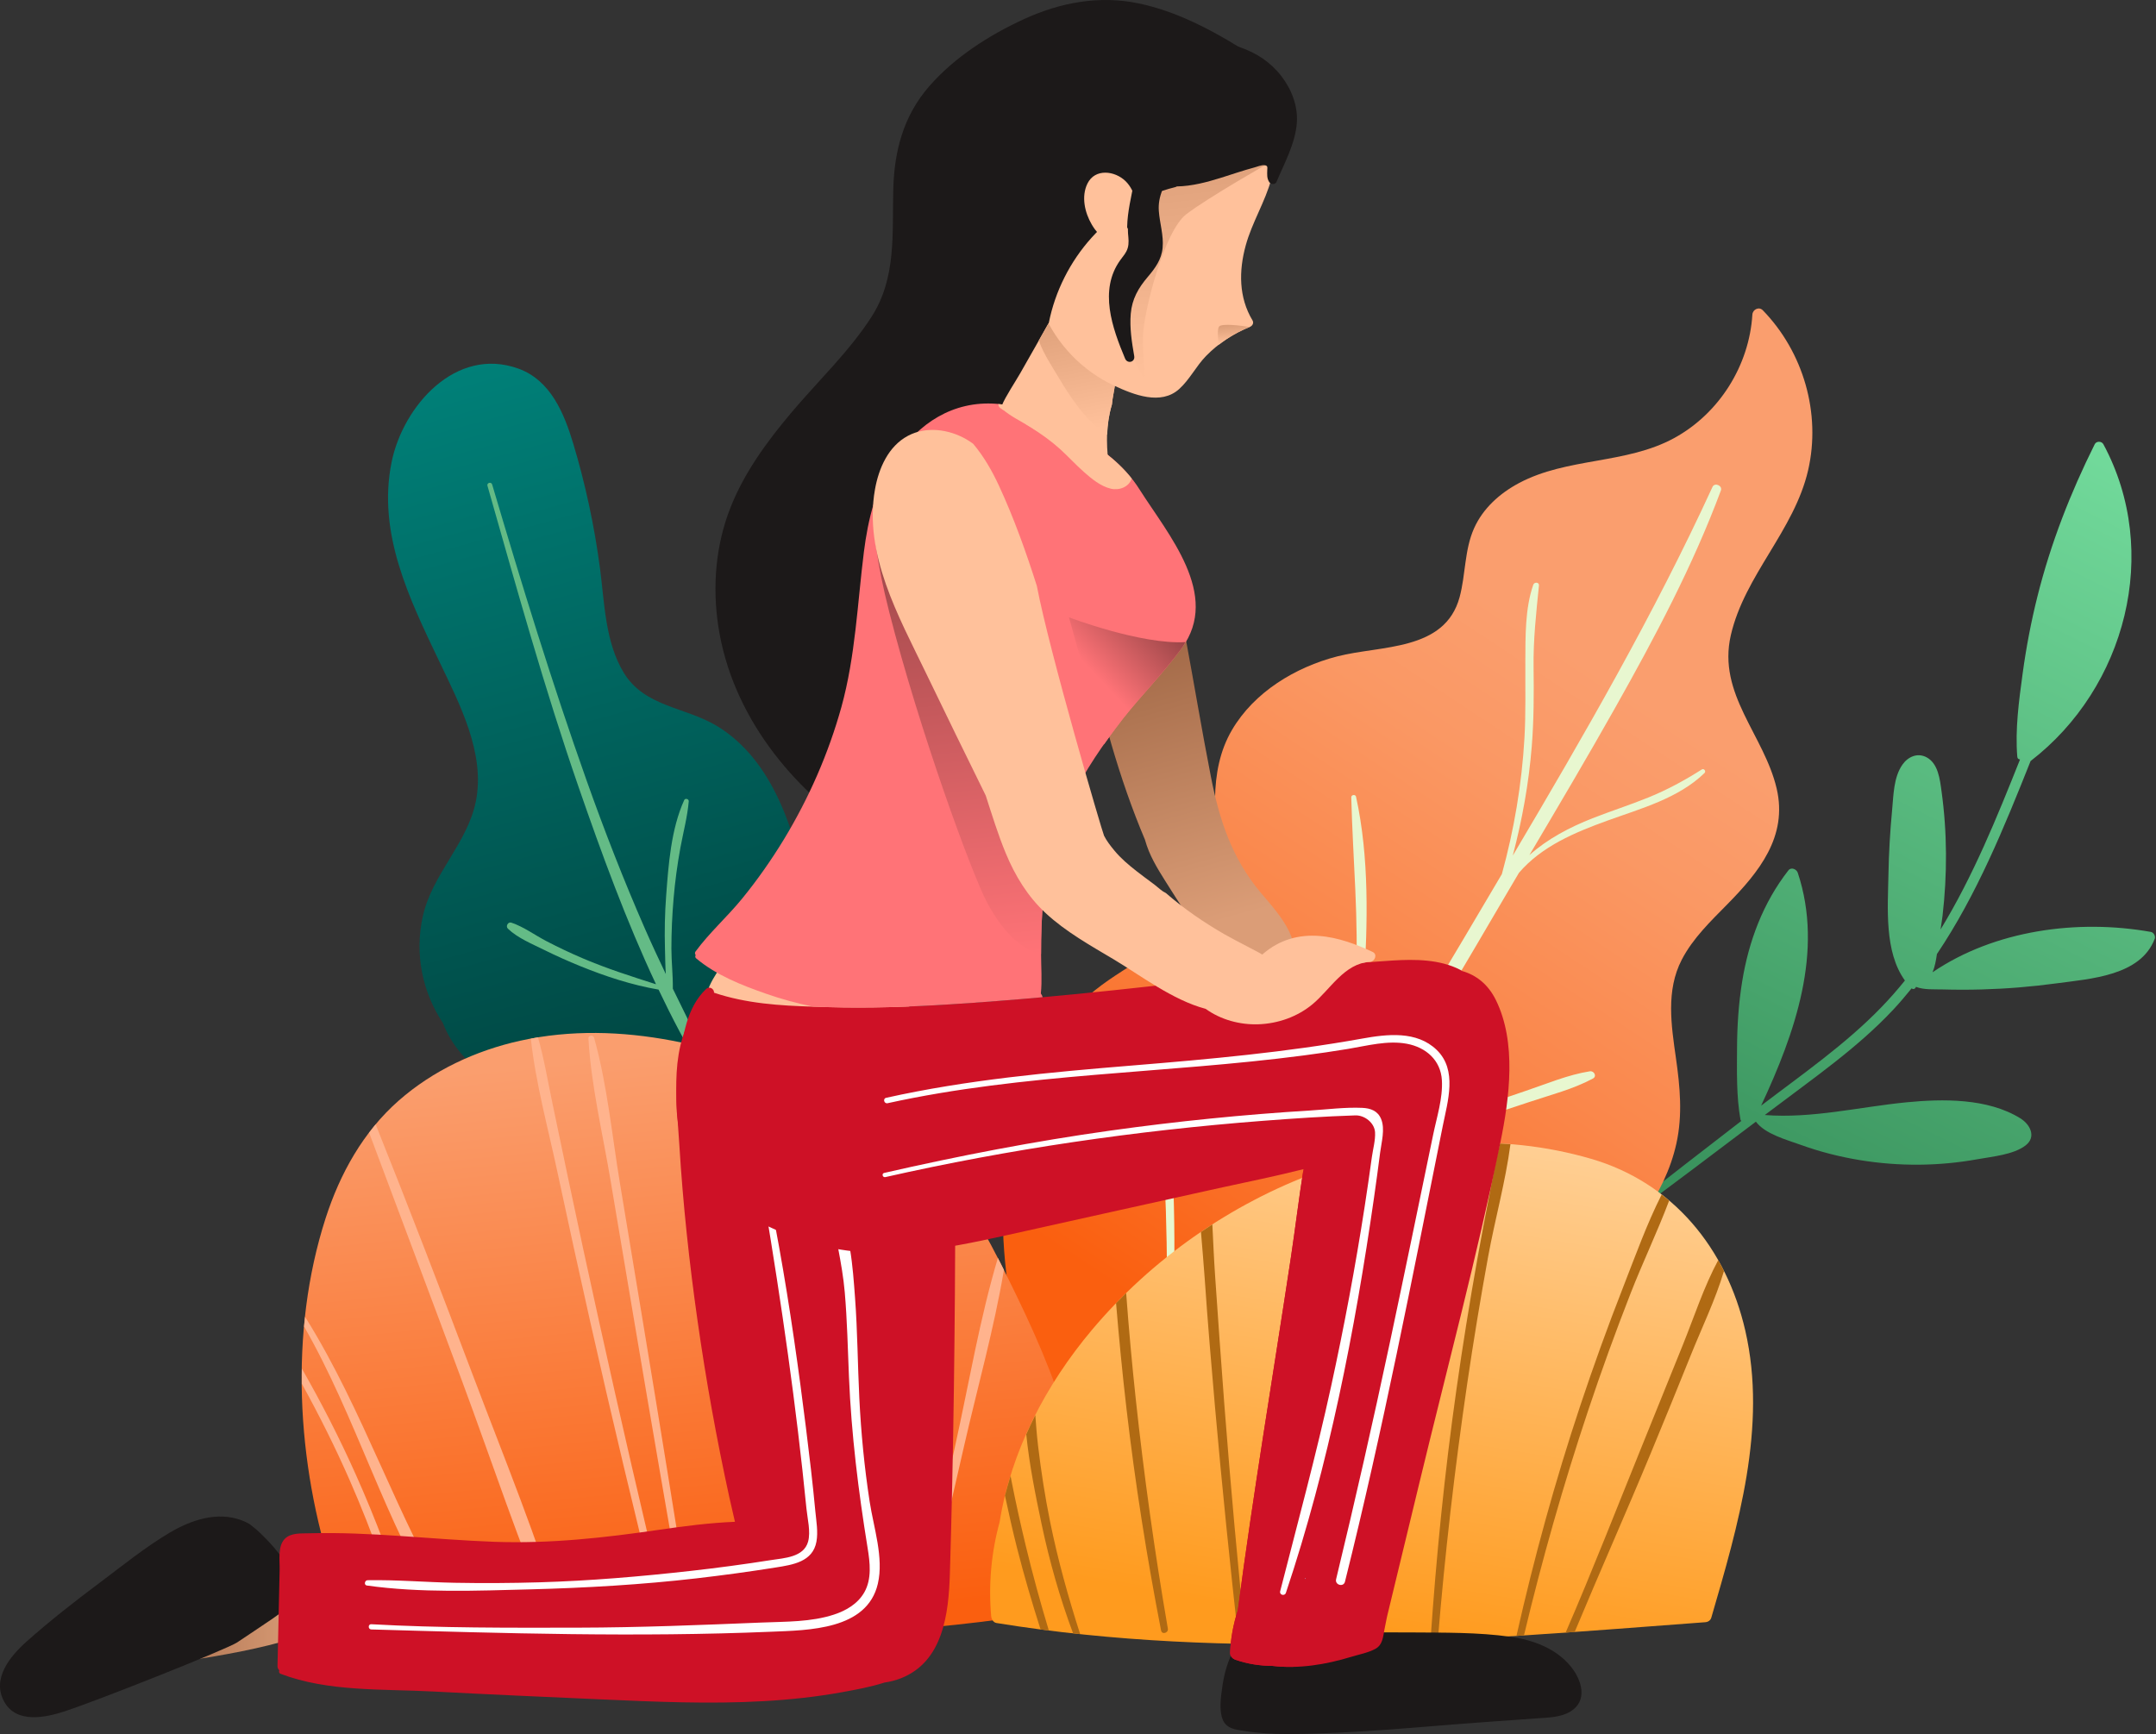
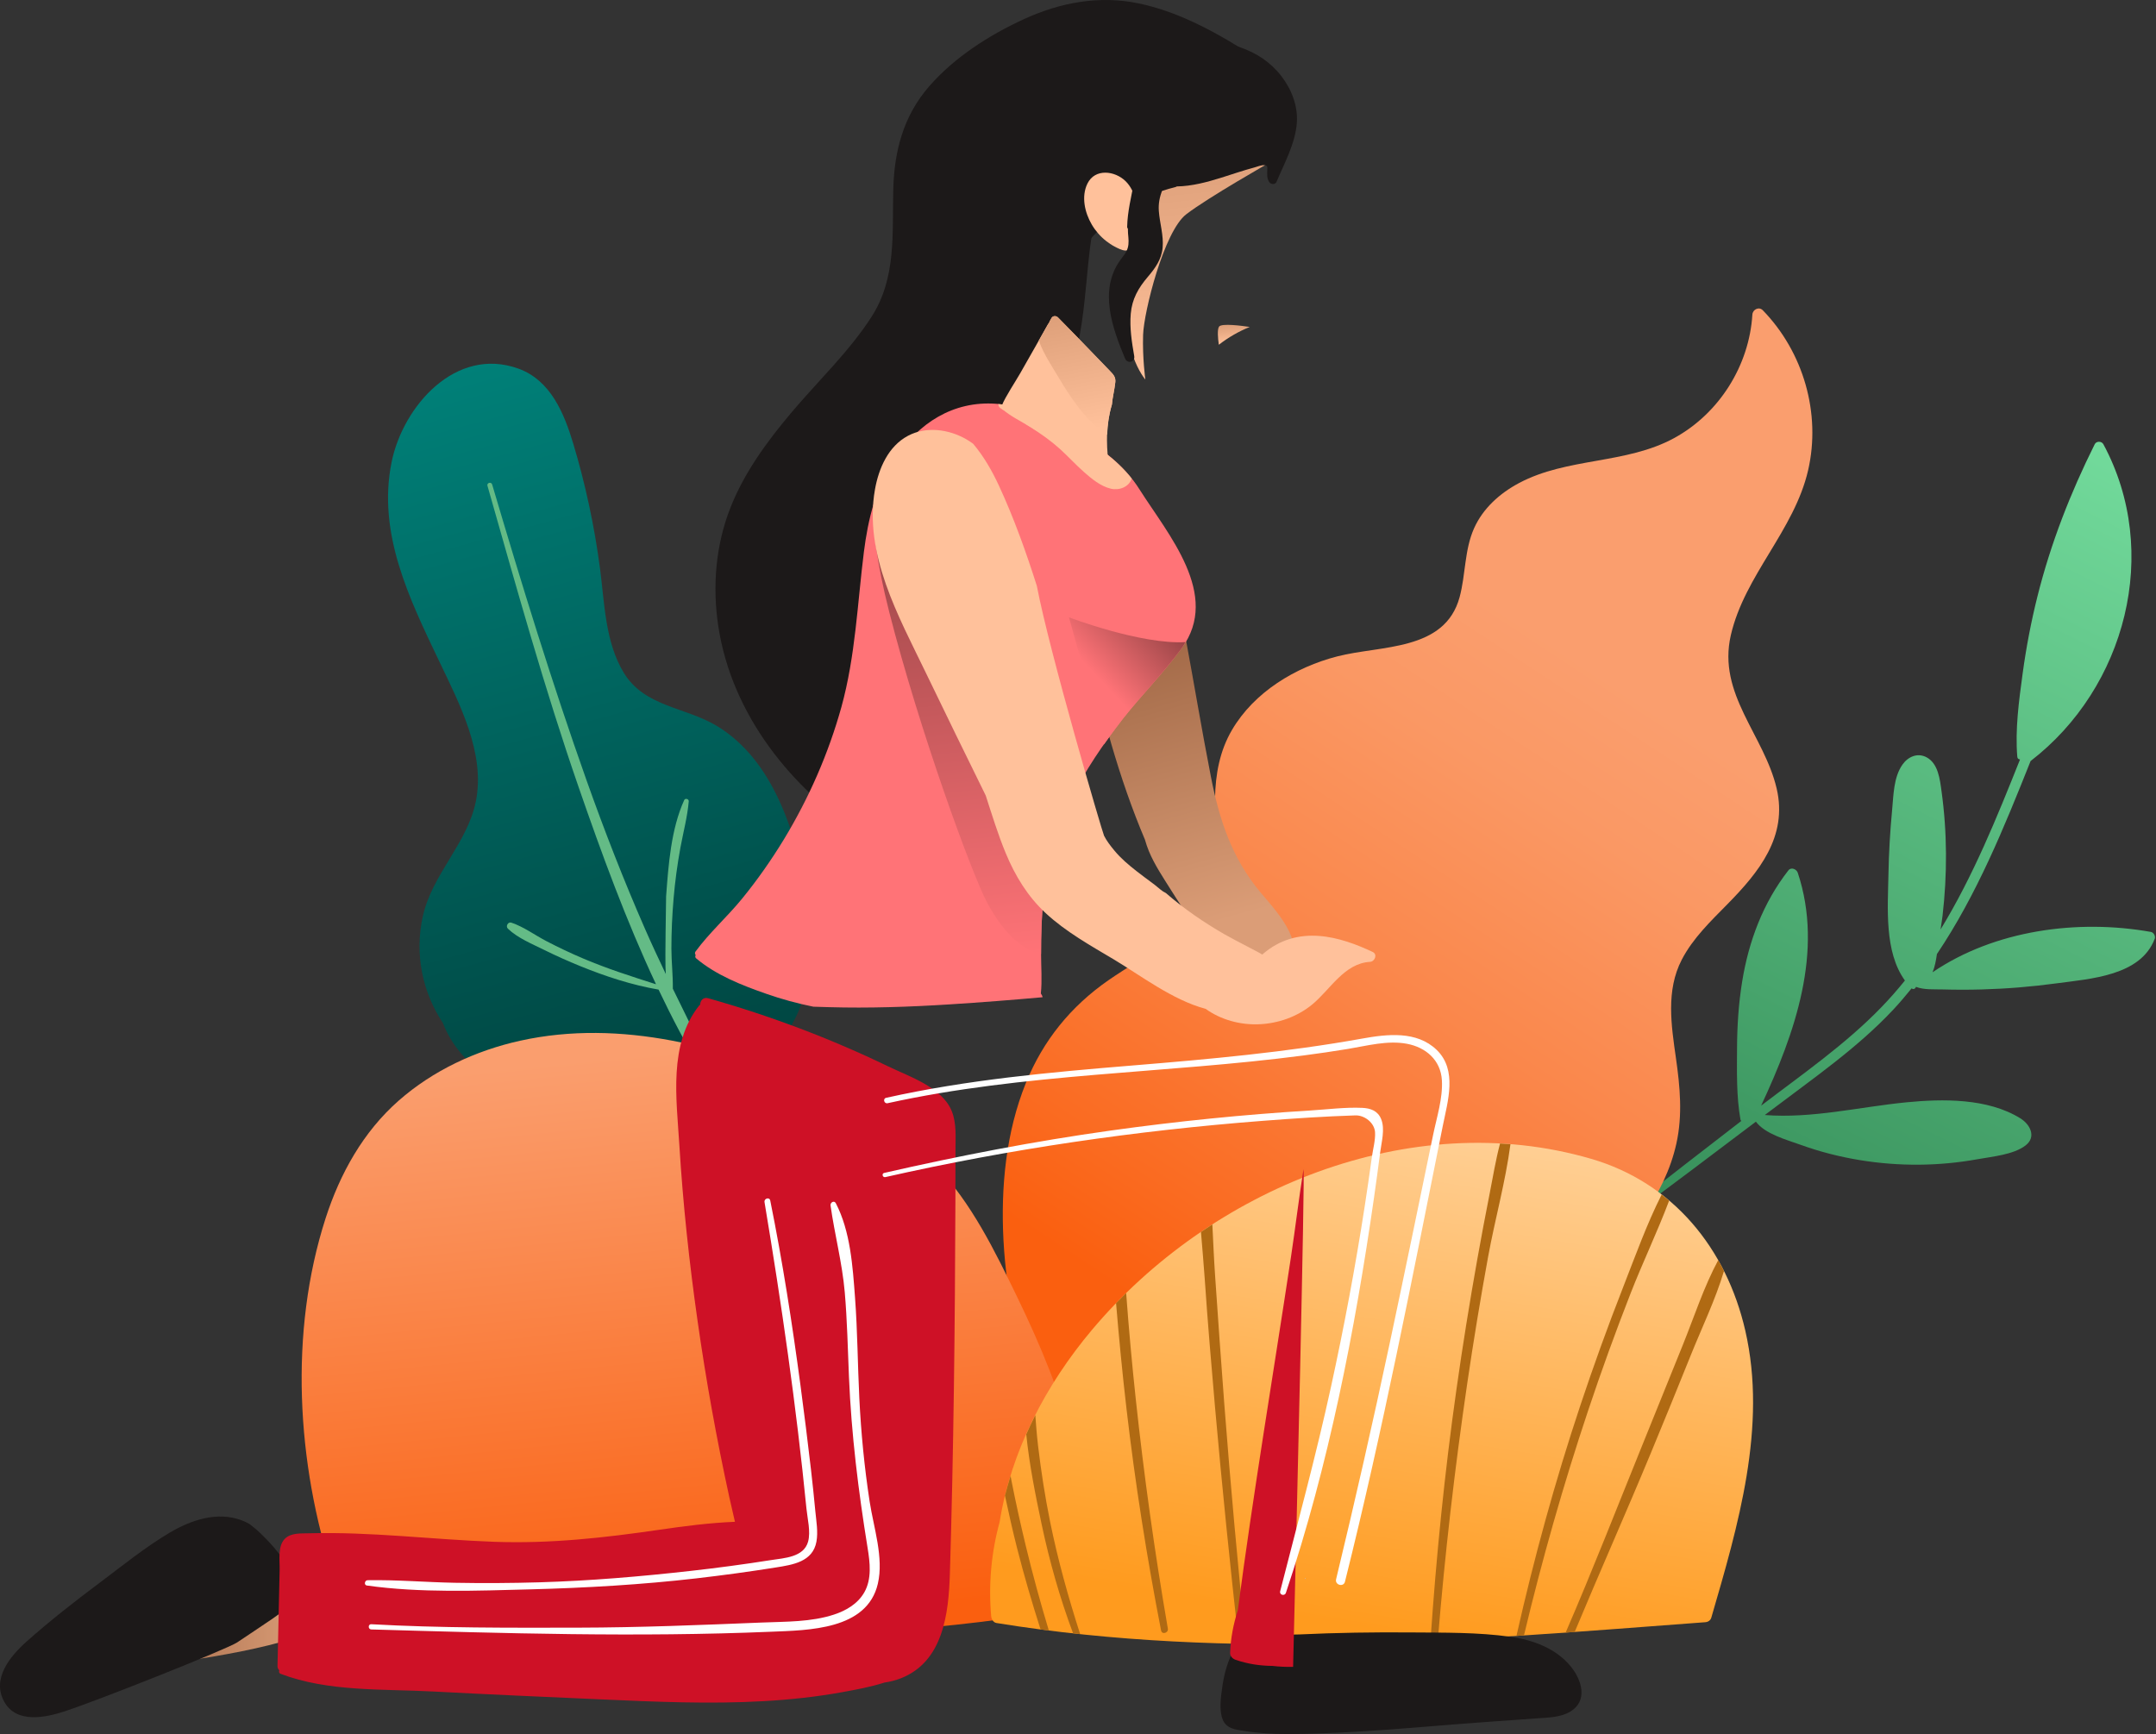
<svg xmlns="http://www.w3.org/2000/svg" width="317" height="255" viewBox="0 0 317 255" fill="none">
  <rect x="0" y="0" width="317" height="255" fill="#333333" stroke="none" />
  <path d="M316.25 137.045C305.535 135.136 293.302 136.753 284.148 142.977C284.486 142.168 284.654 141.223 284.79 140.298C290.652 131.58 294.687 121.647 298.561 111.916C312.547 101.148 317.804 81.185 309.262 65.325C309.011 64.857 308.238 64.835 307.991 65.325C304.425 72.472 301.528 79.897 299.582 87.653C298.635 91.422 297.907 95.245 297.385 99.096C296.845 103.079 296.272 107.273 296.606 111.295C296.63 111.573 296.815 111.668 297.01 111.676C293.63 120.167 290.114 128.846 285.324 136.684C285.417 136.024 285.533 135.365 285.611 134.703C286.322 128.614 286.307 122.42 285.465 116.346C285.229 114.641 284.99 112.284 283.269 111.366C281.934 110.653 280.539 111.276 279.723 112.438C278.406 114.313 278.41 116.936 278.201 119.117C277.899 122.28 277.717 125.454 277.66 128.631C277.572 133.49 277.029 139.972 280.084 144.19C278.992 145.546 277.84 146.859 276.618 148.122C271.334 153.589 264.973 157.988 258.941 162.59C263.895 151.977 268.183 139.94 264.33 128.347C264.157 127.825 263.366 127.463 262.957 127.984C259.228 132.751 257.103 138.438 256.146 144.382C255.63 147.587 255.415 150.838 255.4 154.082C255.383 157.542 255.293 161.224 255.902 164.638C255.919 164.737 255.978 164.784 256.029 164.84C250.394 169.182 244.776 173.543 239.177 177.929C238.72 178.287 239.331 179.091 239.803 178.742C245.947 174.172 252.067 169.571 258.172 164.949C259.531 166.771 262.687 167.608 264.746 168.351C267.583 169.377 270.525 170.126 273.503 170.609C279.211 171.536 285.029 171.503 290.722 170.477C292.865 170.09 296.068 169.807 297.828 168.439C299.445 167.182 298.498 165.351 297.049 164.453C292.255 161.48 285.631 161.575 280.244 162.108C273.335 162.792 266.442 164.506 259.479 163.97C259.788 163.735 260.098 163.506 260.407 163.274C266.575 158.592 273.111 154.106 278.415 148.424C279.345 147.428 280.217 146.389 281.07 145.339C281.335 145.565 281.63 145.388 281.705 145.122C282.898 145.585 284.364 145.466 285.608 145.502C287.525 145.556 289.446 145.558 291.363 145.505C295.057 145.403 298.746 145.101 302.407 144.603C307.328 143.932 314.76 143.518 316.815 138.038C316.956 137.654 316.65 137.116 316.25 137.045Z" fill="url(#paint0_linear_806_6119)" />
  <path d="M118.581 131.335C116.967 122.366 113.679 111.741 105.385 106.744C100.763 103.959 94.776 103.963 91.715 98.933C88.956 94.398 88.89 88.646 88.213 83.535C87.395 77.354 86.082 71.216 84.289 65.244C82.953 60.798 80.963 55.932 76.244 54.216C67.01 50.862 59.258 59.739 57.586 67.918C55.441 78.409 60.193 88.052 64.592 97.274C67.545 103.462 71.41 110.806 69.956 117.895C68.69 124.061 63.542 128.559 62.169 134.736C60.914 140.386 62.157 145.98 65.117 150.434C65.656 151.824 66.401 153.156 67.35 154.371C70.429 158.314 74.968 160.527 79.828 161.414C85.183 162.391 90.765 162.033 96.134 161.346C100.842 160.744 105.632 159.682 109.779 157.277C119.183 151.82 120.347 141.151 118.581 131.335Z" fill="url(#paint1_linear_806_6119)" />
-   <path d="M104.6 156.965C102.721 153.096 100.801 149.257 98.927 145.391C98.958 143.433 98.717 141.428 98.717 139.483C98.717 137.021 98.831 134.557 99.041 132.105C99.255 129.615 99.587 127.136 100.039 124.675C100.454 122.41 101.072 120.131 101.269 117.835C101.298 117.491 100.748 117.335 100.602 117.654C98.659 121.925 98.281 127.203 97.938 131.831C97.75 134.376 97.697 136.929 97.77 139.481C97.804 140.689 97.811 141.974 97.897 143.243C96.854 141.053 95.826 138.854 94.85 136.626C91.702 129.443 88.857 122.127 86.235 114.737C81.155 100.413 76.674 85.82 72.362 71.247C72.232 70.806 71.545 70.992 71.672 71.437C75.922 86.328 80.035 101.21 85.11 115.852C88.46 125.513 92.047 135.365 96.453 144.741C92.855 143.593 89.252 142.444 85.774 140.966C83.919 140.179 82.097 139.315 80.312 138.384C78.637 137.51 76.984 136.283 75.196 135.684C74.689 135.514 74.309 136.213 74.68 136.57C76.114 137.946 78.249 138.818 80.013 139.692C81.747 140.55 83.515 141.341 85.309 142.071C89.032 143.584 92.861 144.843 96.827 145.527C98.815 149.701 100.953 153.787 103.341 157.698C103.834 158.511 105.005 157.803 104.6 156.965Z" fill="#64BB86" />
+   <path d="M104.6 156.965C102.721 153.096 100.801 149.257 98.927 145.391C98.958 143.433 98.717 141.428 98.717 139.483C98.717 137.021 98.831 134.557 99.041 132.105C99.255 129.615 99.587 127.136 100.039 124.675C100.454 122.41 101.072 120.131 101.269 117.835C101.298 117.491 100.748 117.335 100.602 117.654C98.659 121.925 98.281 127.203 97.938 131.831C97.804 140.689 97.811 141.974 97.897 143.243C96.854 141.053 95.826 138.854 94.85 136.626C91.702 129.443 88.857 122.127 86.235 114.737C81.155 100.413 76.674 85.82 72.362 71.247C72.232 70.806 71.545 70.992 71.672 71.437C75.922 86.328 80.035 101.21 85.11 115.852C88.46 125.513 92.047 135.365 96.453 144.741C92.855 143.593 89.252 142.444 85.774 140.966C83.919 140.179 82.097 139.315 80.312 138.384C78.637 137.51 76.984 136.283 75.196 135.684C74.689 135.514 74.309 136.213 74.68 136.57C76.114 137.946 78.249 138.818 80.013 139.692C81.747 140.55 83.515 141.341 85.309 142.071C89.032 143.584 92.861 144.843 96.827 145.527C98.815 149.701 100.953 153.787 103.341 157.698C103.834 158.511 105.005 157.803 104.6 156.965Z" fill="#64BB86" />
  <path d="M265.853 69.143C267.775 60.775 265.15 51.76 259.188 45.627C258.616 45.04 257.7 45.514 257.654 46.262C257.191 53.764 252.782 60.79 246.173 64.411C239.093 68.291 230.453 67.243 223.323 71.047C220.526 72.538 218.049 74.748 216.739 77.678C215.302 80.89 215.512 84.48 214.605 87.826C212.441 95.796 203.016 94.875 196.626 96.524C190.47 98.112 184.407 101.76 181.134 107.355C179.337 110.424 178.708 113.86 178.65 117.383C178.579 121.667 179.269 126.177 177.868 130.322C175.577 137.099 168.43 140.359 162.955 144.163C157.442 147.993 153.368 153.015 150.841 159.249C147.899 166.511 147.139 174.581 147.541 182.353C147.653 184.501 147.863 186.649 148.155 188.787C146.818 193.909 147.614 199.451 150.205 204.105C154.315 212.896 165.055 217.646 174.291 214.235C174.581 214.128 174.771 213.937 174.878 213.718C183.033 213.784 191.199 212.114 198.797 209.209C207.578 205.853 215.721 200.96 223.382 195.557C230.139 190.792 236.814 185.582 241.619 178.761C243.864 175.574 245.636 171.984 246.482 168.162C247.412 163.961 247.017 159.813 246.416 155.598C245.729 150.774 244.928 145.66 247.268 141.138C248.9 137.98 251.518 135.476 253.982 132.969C258.633 128.24 262.88 123.013 261.224 115.951C259.376 108.074 252.492 102.079 254.484 93.416C256.514 84.586 263.811 78.022 265.853 69.143Z" fill="url(#paint2_linear_806_6119)" />
-   <path d="M253.027 72.124C253.291 71.413 252.11 70.906 251.791 71.603C243.185 90.343 232.92 108.094 222.429 125.815C223.812 120.545 224.784 115.188 225.22 109.732C225.529 105.865 225.534 102.004 225.483 98.127C225.43 94.041 225.868 90.149 226.275 86.097C226.326 85.595 225.591 85.559 225.442 85.985C224.214 89.498 224.293 93.646 224.273 97.318C224.251 101.064 224.358 104.804 224.142 108.547C223.754 115.297 222.619 122.016 220.822 128.539C213.393 141.095 206.068 153.734 197.757 165.705C199.162 158.811 200.097 151.829 200.533 144.799C201.097 135.743 201.338 126.075 199.381 117.165C199.295 116.77 198.669 116.858 198.679 117.26C198.904 126.34 199.812 135.287 199.344 144.394C198.938 152.285 197.864 160.123 196.264 167.857C193.322 172.004 190.256 176.067 187.005 180.004C182.366 185.622 177.449 191.079 172.316 196.302C172.647 190.056 172.76 183.82 172.608 177.559C172.44 170.692 172.318 163.632 171.036 156.867C170.965 156.493 170.385 156.588 170.385 156.955C170.407 163.957 171.198 170.969 171.417 177.971C171.615 184.338 171.64 190.719 171.547 197.091C169.156 199.5 166.732 201.872 164.241 204.156C163.72 204.635 164.482 205.371 165.009 204.925C167.253 203.033 169.428 201.087 171.566 199.108C171.646 199.397 172.063 199.386 172.143 199.081C172.204 199.137 172.284 199.174 172.396 199.15C175.394 198.512 178.292 197.455 181.329 196.882C184.723 196.24 188.13 195.667 191.53 195.063C194.871 194.469 198.214 193.887 201.548 193.258C204.94 192.616 208.625 192.285 211.898 191.189C212.509 190.986 212.443 189.988 211.739 190.017C208.35 190.156 204.869 191.128 201.529 191.725C198.063 192.346 194.605 193.013 191.147 193.672C187.758 194.316 184.361 194.932 180.98 195.614C178.09 196.196 174.608 196.802 172.192 198.601C172.194 198.568 172.195 198.538 172.197 198.506C180.798 190.483 188.585 181.777 195.63 172.399C195.869 172.543 196.212 172.518 196.298 172.167C196.378 171.848 196.437 171.527 196.514 171.208C196.561 171.143 196.607 171.077 196.654 171.013C202.958 169.117 209.233 167.141 215.501 165.121C218.618 164.117 221.731 163.107 224.835 162.064C227.957 161.014 231.303 160.174 234.213 158.606C234.837 158.27 234.374 157.443 233.763 157.54C230.558 158.042 227.439 159.373 224.375 160.403C221.149 161.487 217.937 162.607 214.725 163.734C208.932 165.763 203.158 167.836 197.404 169.969C199.922 166.516 202.366 162.997 204.697 159.371C210.409 150.492 215.696 141.344 221.041 132.243C221.803 130.945 222.569 129.65 223.335 128.352C226.686 124.438 231.571 122.405 236.337 120.678C241.239 118.901 246.779 117.41 250.619 113.675C250.885 113.417 250.539 112.949 250.217 113.154C247.701 114.757 245.127 116.152 242.356 117.277C239.651 118.375 236.868 119.264 234.152 120.331C230.821 121.64 227.546 123.352 224.874 125.741C229.136 118.531 233.407 111.325 237.511 104.027C243.311 93.724 248.895 83.228 253.027 72.124Z" fill="#E8F7D0" />
  <path d="M149.602 190.824C146.314 184.031 142.829 176.835 137.535 171.354C132.679 166.328 126.525 162.79 120.184 159.977C106.655 153.974 91.286 149.773 76.495 153.041C69.954 154.486 63.672 157.415 58.623 161.852C53.397 166.445 49.984 172.596 47.87 179.164C42.483 195.889 43.608 215.202 49.031 231.751C49.122 232.029 49.39 232.084 49.601 232C51.035 233.969 53.222 234.948 55.674 235.428C63.538 236.967 71.647 237.846 79.615 238.645C96.337 240.32 113.208 240.922 129.988 239.838C139.344 239.234 148.652 238.099 157.886 236.475C158.212 236.417 158.531 236.079 158.597 235.764C161.916 220.12 156.347 204.762 149.602 190.824Z" fill="url(#paint3_linear_806_6119)" />
-   <path d="M52.281 216.77C49.911 211.466 47.264 206.296 44.381 201.257C44.369 201.996 44.369 202.735 44.374 203.474C46.931 208.115 49.303 212.854 51.431 217.71C53.109 221.54 54.645 225.432 56.04 229.374C56.773 231.448 57.375 233.847 58.432 235.91C59.016 236.014 59.6 236.12 60.187 236.217C58.658 233.221 57.631 230.068 56.435 226.878C55.154 223.466 53.769 220.096 52.281 216.77ZM44.705 195.065C52.405 208.487 56.6 223.843 64.836 236.923C65.521 237.018 66.205 237.123 66.891 237.213C58.374 223.294 53.52 207.465 44.856 193.648C44.805 194.12 44.748 194.59 44.705 195.065ZM146.719 184.995C144.042 193.976 142.474 203.405 140.455 212.54C139.425 217.203 138.386 221.862 137.365 226.527C136.43 230.791 135.296 235.135 134.665 239.47C134.935 239.448 135.205 239.429 135.475 239.405C136.718 235.306 137.536 230.993 138.497 226.837C139.603 222.051 140.692 217.259 141.79 212.471C143.741 203.958 146.156 195.384 147.61 186.746C147.316 186.162 147.02 185.578 146.719 184.995ZM115.778 173.955C115.712 170.17 115.648 166.386 115.582 162.6C115.554 161.087 115.554 159.556 115.539 158.024C115 157.81 114.457 157.602 113.912 157.396C113.951 159.137 114.02 160.878 114.054 162.6C114.124 166.245 114.194 169.89 114.263 173.535C114.409 181.245 114.558 188.955 114.72 196.665C115.023 211.229 115.386 225.79 115.729 240.352C116.063 240.349 116.399 240.352 116.734 240.347C116.545 225.787 116.381 211.225 116.155 196.665C116.038 189.096 115.909 181.526 115.778 173.955ZM88.058 194.225C86.49 187.134 84.956 180.035 83.461 172.929C82.713 169.376 81.987 165.819 81.232 162.266C80.548 159.044 80.012 155.723 79.099 152.547C78.749 152.605 78.4 152.681 78.05 152.746C78.775 159.349 80.602 165.992 81.984 172.467C83.528 179.706 85.112 186.934 86.734 194.156C89.95 208.459 93.359 222.721 96.895 236.948C97.051 237.578 98.02 237.312 97.867 236.68C94.451 222.563 91.194 208.409 88.058 194.225ZM55.235 165.351C54.903 165.75 54.591 166.164 54.277 166.576C58.811 178.722 63.395 190.847 67.904 203.001C72.324 214.914 76.33 227.099 81.305 238.798C81.814 238.847 82.323 238.891 82.832 238.939C79.106 226.476 74.087 214.291 69.487 202.13C64.836 189.832 60.126 177.558 55.235 165.351ZM139.725 173.848C139.338 173.37 138.931 172.912 138.522 172.452C137.151 177.665 136.416 183.143 135.504 188.431C134.497 194.266 133.591 200.115 132.777 205.979C131.211 217.24 130.025 228.536 129.22 239.877C129.468 239.862 129.716 239.855 129.963 239.838C131.19 228.246 132.626 216.665 134.341 205.135C135.191 199.419 136.109 193.711 137.093 188.017C137.906 183.306 139.006 178.586 139.725 173.848ZM91.168 174.105C89.982 167.002 89.298 159.539 87.349 152.601C87.223 152.153 86.487 152.225 86.516 152.713C86.916 159.692 88.626 166.732 89.777 173.621C90.954 180.67 92.147 187.716 93.335 194.763C95.733 208.991 98.188 223.208 100.662 237.424C100.755 237.963 101.564 237.731 101.48 237.198C99.219 223.076 96.942 208.957 94.606 194.846C93.461 187.932 92.322 181.017 91.168 174.105Z" fill="#FFB38D" />
  <path d="M256.612 195.672C253.838 183.601 246.002 173.918 233.921 170.404C207.261 162.651 177.915 174.934 160.569 195.545C153.77 203.623 148.629 213.424 146.972 223.844C145.749 228.316 145.327 232.927 145.73 237.645C145.768 238.073 146.032 238.596 146.513 238.672C181.054 244.276 216.084 241.156 250.733 238.555C251.145 238.524 251.499 238.29 251.618 237.88C255.56 224.349 259.86 209.801 256.612 195.672Z" fill="url(#paint4_linear_806_6119)" />
  <path d="M252.63 185.315C250.517 189.243 249.102 193.629 247.444 197.742C245.466 202.656 243.476 207.567 241.487 212.476C237.757 221.682 234.145 230.962 230.198 240.081C230.641 240.05 231.086 240.02 231.53 239.987C235.197 231.191 239.076 222.482 242.727 213.677C244.704 208.911 246.652 204.134 248.576 199.346C250.208 195.284 252.212 191.15 253.48 186.91C253.208 186.372 252.927 185.839 252.63 185.315ZM148.702 217.668C148.661 217.461 148.627 217.252 148.588 217.045C148.293 218.004 148.001 218.964 147.762 219.938C148.31 222.522 148.892 225.101 149.542 227.662C150.565 231.685 151.732 235.671 152.998 239.624C153.402 239.677 153.806 239.716 154.209 239.767C152.966 235.647 151.826 231.497 150.818 227.311C150.047 224.11 149.333 220.897 148.702 217.668ZM152.626 212.596C152.45 211.105 152.338 209.605 152.223 208.103C151.751 209.031 151.315 209.975 150.892 210.925C151.342 215.397 152.253 219.896 153.14 224.093C154.296 229.561 155.818 234.951 157.773 240.182C158.121 240.22 158.467 240.267 158.815 240.305C157.067 234.861 155.528 229.359 154.393 223.747C153.646 220.057 153.069 216.334 152.626 212.596ZM178.66 187.643C178.485 185.137 178.384 182.597 178.255 180.057C177.691 180.42 177.133 180.79 176.58 181.167C176.767 183.479 176.977 185.783 177.133 188.061C177.564 194.347 178.075 200.445 178.641 206.874C179.666 218.503 180.852 230.115 182.15 241.716C182.497 241.723 182.841 241.732 183.187 241.737C181.982 229.99 180.913 218.229 180.009 206.455C179.525 200.187 179.098 193.914 178.66 187.643ZM239.758 190.175C241.536 185.624 243.689 181.144 245.42 176.553C245.06 176.248 244.692 175.952 244.317 175.664C242.142 179.969 240.469 184.636 238.735 189.07C236.302 195.285 234.252 201 232.35 206.705C228.642 217.829 225.544 229.131 222.967 240.566C223.335 240.542 223.703 240.522 224.071 240.498C226.733 229.348 229.871 218.307 233.504 207.436C235.443 201.631 237.528 195.876 239.758 190.175ZM165.581 190.148C165.079 190.638 164.585 191.135 164.098 191.639C164.526 196.807 165.026 201.969 165.624 207.121C166.893 218.07 168.612 228.951 170.714 239.772C170.841 240.428 171.824 240.145 171.712 239.497C169.752 228.142 168.215 217.067 167.008 205.88C166.443 200.644 165.97 195.399 165.581 190.148ZM219.037 175.465C218.399 178.696 217.79 181.932 217.211 185.173C216.078 191.52 215.056 197.888 214.15 204.273C212.382 216.728 211.171 228.926 210.326 241.272C210.685 241.255 211.047 241.243 211.406 241.226C212.435 228.588 213.889 215.985 215.731 203.44C216.648 197.198 217.676 190.972 218.809 184.765C219.804 179.322 221.36 173.782 222.083 168.264C221.574 168.223 221.064 168.19 220.555 168.162C219.917 170.56 219.51 173.068 219.037 175.465Z" fill="#B06A13" />
  <path d="M20.516 245.132C20.516 245.132 36.747 243.409 44.695 240.382V229.294L27.235 230.458L20.516 245.132Z" fill="url(#paint5_linear_806_6119)" />
  <path d="M3.92 241.388C7.378 238.307 11.041 235.461 14.745 232.685C18.067 230.194 21.366 227.512 24.945 225.391C28.077 223.534 31.91 222.231 35.49 223.556C35.889 223.704 36.276 223.894 36.657 224.096C36.825 224.237 37 224.376 37.185 224.513C37.377 224.656 37.557 224.812 37.742 224.963C38.676 225.805 39.537 226.712 40.363 227.656C40.889 228.313 41.42 228.968 41.928 229.631C42.616 230.535 43.319 231.428 44.038 232.305C44.057 233.079 43.908 233.87 43.536 234.589C42.761 236.091 41.398 237.131 40.031 238.064C38.319 239.233 36.584 240.373 34.864 241.529C33.435 242.488 14.706 249.948 9.57 251.64C6.724 252.577 2.448 253.508 0.635 250.271C-1.273 246.87 1.5 243.545 3.92 241.388Z" fill="#1C1919" />
  <path d="M139.944 163.411C138.529 159.9 133.736 158.338 130.612 156.829C122.087 152.709 113.213 149.362 104.103 146.789C103.387 146.587 102.925 147.193 102.944 147.768C102.908 147.79 102.866 147.784 102.836 147.823C98.259 153.522 99.474 161.611 99.886 168.391C100.411 177.011 101.339 185.607 102.552 194.157C103.793 202.897 105.357 211.589 107.242 220.212C107.503 221.407 107.787 222.596 108.06 223.789C104.368 223.942 100.679 224.412 97.012 224.95C88.857 226.143 80.891 227.032 72.633 226.73C63.552 226.399 54.479 225.226 45.381 225.479C44.235 225.512 42.785 225.396 41.895 226.272C40.798 227.353 41.147 229.453 41.117 230.831L40.801 244.967C40.794 245.262 40.903 245.481 41.068 245.635C40.984 245.814 41.02 246.054 41.261 246.146C48.238 248.812 56.322 248.354 63.672 248.744C71.898 249.18 80.127 249.538 88.357 249.903C96.327 250.256 104.313 250.619 112.288 250.164C116.132 249.945 119.968 249.54 123.759 248.856C125.815 248.484 127.985 248.087 130.04 247.432C130.866 247.308 131.681 247.106 132.465 246.798C138.683 244.353 139.481 237.282 139.661 231.452C140.221 213.218 140.411 194.969 140.474 176.727C140.482 174.201 140.487 171.676 140.487 169.149C140.489 167.264 140.665 165.201 139.944 163.411Z" fill="#CE1126" />
  <path d="M119.882 222.254C119.687 220.189 119.472 218.124 119.234 216.062C118.756 211.939 118.243 207.819 117.692 203.705C116.475 194.612 115.069 185.541 113.251 176.548C113.139 175.991 112.317 176.234 112.408 176.78C114.911 191.756 117.079 206.728 118.573 221.84C118.718 223.313 119.217 225.24 118.817 226.703C118.182 229.021 115.291 229.116 113.33 229.425C109.429 230.039 105.512 230.566 101.588 231.006C94.168 231.839 86.756 232.47 79.29 232.689C75.15 232.81 71.01 232.833 66.87 232.757C62.602 232.679 58.31 232.302 54.044 232.379C53.616 232.387 53.479 233.095 53.939 233.159C61.819 234.265 70.114 233.929 78.05 233.721C86.174 233.507 94.337 233.037 102.412 232.104C106.305 231.654 110.187 231.123 114.057 230.507C116.586 230.105 119.497 229.674 120.042 226.713C120.307 225.264 120.02 223.705 119.882 222.254Z" fill="white" />
  <path d="M127.87 220.842C127.094 215.796 126.602 210.731 126.349 205.632C126.105 200.691 126.083 195.738 125.715 190.804C125.374 186.224 125.04 181.073 122.891 176.938C122.65 176.475 122.055 176.827 122.116 177.265C122.717 181.553 123.831 185.691 124.206 190.03C124.564 194.167 124.651 198.322 124.824 202.469C125.175 210.924 126.212 219.288 127.566 227.634C127.912 229.767 128.206 232.188 127.082 234.16C126.122 235.845 124.425 236.839 122.632 237.43C119.255 238.541 115.558 238.46 112.046 238.602C103.031 238.97 94.031 239.337 85.007 239.356C74.883 239.376 64.698 239.415 54.589 238.852C54.097 238.825 54.094 239.607 54.589 239.62C74.17 240.187 93.722 240.778 113.311 239.958C118.821 239.727 127.486 239.72 129.071 232.896C129.965 229.066 128.45 224.622 127.87 220.842Z" fill="white" />
  <path d="M184.54 8.398C179.292 5.035 173.615 1.787 167.443 0.503C161.613 -0.712 155.91 0.358 150.545 2.817C145.445 5.155 140.32 8.437 136.611 12.703C132.826 17.055 131.485 22.191 131.338 27.867C131.168 34.388 131.828 40.873 128.124 46.62C124.796 51.781 120.186 56.115 116.25 60.801C112.741 64.979 109.476 69.44 107.443 74.54C105.222 80.109 104.718 86.216 105.618 92.121C107.588 105.057 116.333 116.008 127.119 122.975C127.764 123.391 128.421 122.707 128.307 122.062C127.384 116.824 129.237 111.562 133.048 107.894C135.91 105.138 139.477 103.146 142.073 100.106C144.389 97.394 145.377 94.124 144.74 90.593C143.992 86.438 141.508 82.831 140.683 78.699C138.783 69.178 150.717 66.055 155.004 59.415C160.409 51.047 158.992 40.587 161.155 31.289C163.829 19.8 173.487 13.848 183.558 9.275C183.675 9.34 183.794 9.407 183.912 9.472C184.617 9.862 185.214 8.83 184.54 8.398Z" fill="#1C1919" />
-   <path d="M133.223 147.574C128.808 146.92 124.364 146.36 119.98 145.518C115.717 144.7 111.53 143.472 107.364 142.257C107.481 141.678 106.6 141.261 106.203 141.848C105.345 143.112 102.676 146.775 104.418 148.17C105.443 148.99 107.155 149.326 108.404 149.575C109.912 149.874 111.453 150.001 112.985 150.093C119.759 150.498 126.534 150.059 133.223 148.935C133.89 148.822 133.902 147.676 133.223 147.574Z" fill="#FFC19B" />
  <path d="M230.976 245.092C228.797 242.408 225.436 241.171 222.107 240.701C217.307 240.024 212.326 240.098 207.487 240.058C201.993 240.012 196.495 240.097 191.006 240.355C188.505 240.472 183.846 239.951 181.986 242.218C181.81 242.189 181.621 242.225 181.515 242.415C180.534 244.169 179.989 246.091 179.713 248.078C179.512 249.519 179.215 251.48 179.779 252.875C180.317 254.209 181.61 254.338 182.903 254.541C185.083 254.886 187.284 255.008 189.489 255C199.288 254.957 209.167 253.888 218.941 253.196C221.316 253.028 223.69 252.858 226.064 252.689C227.648 252.577 229.447 252.555 230.862 251.715C233.506 250.147 232.593 247.086 230.976 245.092Z" fill="#1C1919" />
  <path d="M185.282 131.172C181.102 126.131 179.291 120.586 178.046 114.24C176.714 107.444 175.584 100.611 174.321 93.804C174.537 93.595 174.635 93.281 174.428 92.949C173.29 91.109 174.382 88.805 172.39 87.359C170.889 86.27 168.673 86.34 166.932 86.593C163.818 87.046 158.689 89.124 159.213 92.991C159.585 95.731 160.504 98.502 161.181 101.182C161.891 103.988 162.632 106.788 163.445 109.567C164.826 114.293 166.424 118.945 168.342 123.476C168.505 124.039 168.686 124.595 168.91 125.14C169.757 127.188 171.031 129.061 172.204 130.931C174.053 133.882 176.025 136.738 178.36 139.307C178.65 140.014 178.925 140.73 179.176 141.455C179.697 142.953 179.972 144.232 181.787 144.187C184.198 144.125 187.071 142.717 189.029 141.385C192.531 139.003 187.01 133.254 185.282 131.172Z" fill="url(#paint6_linear_806_6119)" />
-   <path d="M219.939 147.057C218.782 144.709 217.012 143.377 214.995 142.798C214.9 142.744 214.815 142.676 214.716 142.625C211.713 141.064 208.048 141.047 204.756 141.25C194.542 141.861 184.378 143.27 174.214 144.457C167.24 145.272 160.267 146.018 153.293 146.646C148.745 147.053 144.181 147.41 139.617 147.698C133.712 148.072 127.756 148.275 121.851 148.105C121.105 148.088 120.358 148.055 119.595 148.038C114.64 147.885 109.736 147.579 104.985 145.984C105.019 145.442 104.324 144.949 103.815 145.442C100.93 148.19 100.387 152.432 99.878 156.199C99.318 160.39 99.064 164.802 100.676 168.806C103.747 176.357 112.723 181.006 120.172 183.025C129.436 185.52 138.599 183.721 147.761 181.702C158.23 179.377 168.717 177.036 179.186 174.728C183.321 173.82 187.519 172.979 191.655 171.93C190.967 176.245 190.451 180.599 189.808 184.865C187.196 202.17 184.279 219.459 181.994 236.813C181.344 238.829 180.942 240.909 180.866 243.044C180.849 243.536 181.213 243.923 181.649 244.074C183.431 244.693 185.26 244.965 187.101 244.98C190.985 245.436 194.891 244.8 198.723 243.634C199.858 243.288 201.207 243.037 202.247 242.459C203.3 241.873 203.353 240.702 203.558 239.627C203.665 239.067 203.781 238.5 203.896 237.935C203.93 237.782 203.964 237.628 204.001 237.472C204.526 235.271 205.063 233.075 205.596 230.876C206.626 226.617 207.658 222.358 208.686 218.098C212.704 201.444 217.16 184.824 220.597 168.039C221.941 161.478 223.022 153.313 219.939 147.057Z" fill="#CE1126" />
  <path d="M189.81 184.866C187.198 202.172 184.282 219.46 181.996 236.815C181.346 238.831 180.944 240.911 180.868 243.046C180.851 243.538 181.216 243.925 181.652 244.076C183.433 244.695 185.262 244.967 187.103 244.982C188.111 245.101 189.119 245.141 190.127 245.123C190.592 226.217 191.887 172.672 191.658 171.93C190.969 176.247 190.453 180.601 189.81 184.866Z" fill="#CE1126" />
  <path d="M173.755 95.321C171.074 98.969 167.85 102.193 165.067 105.739C162.2 109.421 159.553 113.289 157.5 117.464C155.26 122.062 153.953 126.932 153.427 132.005C153.139 134.754 153.071 137.52 153.071 140.268C153.071 142.22 153.241 144.171 153.037 146.105C153.173 146.275 153.258 146.462 153.292 146.648C148.744 147.056 144.18 147.412 139.615 147.7C133.711 148.074 127.755 148.277 121.85 148.108C121.104 148.091 120.357 148.057 119.593 148.04C117.235 147.565 114.927 146.937 112.654 146.139C109.056 144.884 105.256 143.39 102.337 140.913C102.201 140.794 102.201 140.608 102.286 140.455C102.184 140.302 102.134 140.116 102.252 139.946C104.288 137.163 106.935 134.822 109.107 132.158C111.364 129.392 113.417 126.457 115.267 123.419C118.949 117.345 121.816 110.795 123.717 103.957C125.787 96.44 126.058 88.805 127.025 81.118C127.602 76.571 128.807 71.108 131.793 67.273C134.966 62.318 140.108 58.891 146.504 59.383C150.696 59.705 154.615 61.504 158.161 63.659C161.826 65.898 165.237 68.291 167.545 71.973C171.736 78.59 179.524 87.465 173.755 95.321Z" fill="#FF7377" />
  <path d="M157.176 90.785L162.331 109.455C163.215 108.196 164.121 106.954 165.066 105.739C167.849 102.192 171.072 98.969 173.753 95.32C173.971 95.023 174.133 94.723 174.313 94.424C167.767 94.818 157.176 90.785 157.176 90.785Z" fill="url(#paint7_linear_806_6119)" />
  <path d="M156.92 118.797C151.757 103.117 139.842 67.507 137.796 66.484C137.796 66.484 135.027 65.617 132.454 66.348C132.232 66.657 131.995 66.952 131.789 67.273C130.194 69.321 129.118 71.837 128.363 74.427C128.353 77.725 128.876 82.663 130.736 89.964C135.169 107.37 142.886 128.552 145.185 132.821C146.986 136.164 149.694 139.593 153.067 140.301C153.067 140.291 153.067 140.279 153.067 140.269C153.067 137.52 153.135 134.754 153.423 132.005C153.898 127.415 155.054 123.004 156.92 118.797Z" fill="url(#paint8_linear_806_6119)" />
  <path d="M166.398 70.376C164.175 67.57 161.262 65.555 158.158 63.658C154.688 61.549 150.859 59.791 146.77 59.415C146.798 59.749 147.005 60.082 147.401 60.17C147.409 60.18 147.406 60.192 147.418 60.2C148.633 61.263 150.228 61.994 151.588 62.863C153.073 63.809 154.512 64.822 155.822 66.003C157.028 67.091 158.121 68.299 159.336 69.378C160.466 70.383 161.81 71.501 163.313 71.862C164.542 72.158 165.982 71.637 166.398 70.376Z" fill="#FFC19B" />
  <path d="M201.829 139.992C197.163 137.791 190.838 135.777 185.584 140.375C185.289 140.124 181.79 138.397 180.009 137.375C177.063 135.687 174.1 133.659 171.42 131.325C171.148 131.19 170.887 131.034 170.656 130.838C170.374 130.597 170.084 130.369 169.797 130.133C169.675 130.042 169.553 129.95 169.431 129.858C168.65 129.276 167.868 128.701 167.103 128.102C165.937 127.189 164.795 126.229 163.852 125.082C163.292 124.402 162.729 123.691 162.33 122.898C162.087 122.416 154.282 95.829 152.448 86.153C150.855 81.149 149.083 76.194 146.894 71.459C145.869 69.243 144.653 67.12 143.082 65.257C142.754 65.018 142.415 64.79 142.057 64.585C139.495 63.121 136.198 62.661 133.513 64.079C130.607 65.617 129.2 68.873 128.65 71.964C126.957 81.493 132.132 90.646 136.12 98.919C139.03 104.957 141.974 110.973 144.933 116.985C145.854 119.824 146.725 122.695 147.878 125.474C149.256 128.791 151.097 131.825 153.748 134.282C156.731 137.046 160.336 139.045 163.809 141.115C167.622 143.389 172.405 147.072 177.272 148.359C179.489 149.962 182.311 150.722 185.026 150.627C187.906 150.525 190.729 149.536 192.959 147.697C195.606 145.513 197.642 141.663 201.437 141.446C202.142 141.405 202.581 140.346 201.829 139.992Z" fill="#FFC19B" />
  <path d="M162.762 64.707C162.758 62.962 162.976 61.185 163.479 59.502C163.578 58.385 163.868 57.304 163.983 56.196C164.061 55.445 163.68 55.054 163.179 54.537C162.366 53.697 161.552 52.859 160.744 52.016C159.025 50.222 157.291 48.447 155.547 46.678C155.291 46.418 154.8 46.418 154.607 46.764C153.088 49.482 151.541 52.184 150.002 54.892C149.344 56.049 147.816 58.351 147.321 59.588C146.932 60.557 147.996 60.196 148.765 60.829C150.852 62.551 153.407 63.917 155.751 65.255C158.152 66.626 160.617 67.879 163.127 69.039C162.896 67.607 162.765 66.158 162.762 64.707Z" fill="#FFC19B" />
  <path d="M160.75 52.014C159.033 50.22 157.298 48.445 155.553 46.675C155.297 46.416 154.807 46.416 154.613 46.762C153.996 47.868 153.364 48.968 152.738 50.071C153.375 51.913 154.52 53.626 155.514 55.29C157.342 58.346 159.626 61.952 162.79 63.915C162.844 62.427 163.056 60.93 163.484 59.502C163.582 58.385 163.873 57.304 163.988 56.196C164.066 55.444 163.684 55.054 163.184 54.537C162.374 53.695 161.56 52.857 160.75 52.014Z" fill="url(#paint9_linear_806_6119)" />
-   <path d="M186.938 26.284C188.367 20.953 184.786 16.549 180.461 13.887C175.819 11.028 169.829 9.837 164.568 11.556C162.533 12.221 160.753 13.319 159.206 14.691C156.818 18.998 154.606 23.416 153.289 28.179C151.762 33.706 151.843 39.089 153.337 44.606C153.459 45.059 153.449 45.485 153.357 45.882C155.373 50.572 159.036 54.489 163.852 56.729C166.722 58.065 170.69 59.634 173.377 57.209C174.92 55.816 175.866 53.85 177.317 52.358C179.141 50.483 181.333 49.061 183.753 48.082C184.137 47.928 184.4 47.514 184.155 47.108C182.121 43.73 182.139 39.822 183.156 36.108C184.086 32.701 186.029 29.676 186.938 26.284Z" fill="#FFC19B" />
  <path d="M179.233 48.036C178.948 48.462 179.079 49.802 179.206 50.697C180.59 49.626 182.113 48.742 183.75 48.08C182.633 47.91 179.589 47.502 179.233 48.036Z" fill="url(#paint10_linear_806_6119)" />
  <path d="M186.791 23.843C186.791 23.843 177.705 28.988 174.422 31.506C171.137 34.024 168.181 45.847 168.072 49.241C167.962 52.634 168.401 55.809 168.401 55.809C168.401 55.809 164.351 51.211 165.994 41.797C167.636 32.383 170.154 24.5 170.154 24.5L181.867 19.574L186.791 23.843Z" fill="url(#paint11_linear_806_6119)" />
  <path d="M188.389 11.177C185.212 7.073 180.005 5.775 175.028 6.089C175.003 6.07 174.981 6.046 174.945 6.039C173.073 5.714 170.918 6.333 169.125 6.842C167.157 7.402 165.226 8.14 163.436 9.136C159.516 11.313 156.839 14.802 154.972 18.818C151.073 27.21 150.482 36.86 153.077 45.715C153.272 46.38 154.076 48.138 154.224 47.404C156.051 38.295 162.954 29.928 172.778 27.522C172.88 27.497 172.961 27.461 173.033 27.415C175.235 27.38 177.446 26.794 179.536 26.14C181.169 25.627 182.787 25.067 184.44 24.624C184.858 24.512 185.472 24.247 185.906 24.293C186.451 24.351 186.334 24.636 186.327 25.015C186.313 25.659 186.254 26.19 186.607 26.761C186.829 27.119 187.491 27.203 187.683 26.752C188.84 24.005 190.431 21.142 190.672 18.124C190.871 15.623 189.904 13.134 188.389 11.177Z" fill="#1C1919" />
  <path d="M167.193 29.65C167.144 29.536 167.054 29.474 166.954 29.445C166.716 28.393 166.283 27.409 165.489 26.635C163.913 25.099 161.005 24.74 159.895 26.981C158.95 28.892 159.493 31.262 160.526 33.023C161.074 33.956 161.797 34.785 162.649 35.451C163.039 35.755 163.448 36.032 163.886 36.259C164.346 36.5 164.929 36.812 165.455 36.844C166.185 36.889 166.512 36.301 166.784 35.721C167.074 35.102 167.303 34.455 167.447 33.787C167.748 32.392 167.77 30.972 167.193 29.65Z" fill="#FFC19B" />
  <path d="M170.884 27.956C171.159 27.2 171.442 26.477 171.327 25.659C171.171 24.564 170.351 23.56 169.16 23.67C167.562 23.818 167.007 25.42 166.747 26.762C166.333 28.907 165.772 31.158 165.729 33.347C165.726 33.476 165.78 33.564 165.838 33.646C165.846 33.878 165.836 34.107 165.857 34.341C165.921 35.081 166.019 35.753 165.809 36.477C165.6 37.194 165.142 37.657 164.715 38.252C161.537 42.667 163.546 48.252 165.424 52.733C165.767 53.551 166.922 53.262 166.766 52.363C166.411 50.318 166.081 48.233 166.255 46.153C166.44 43.964 167.368 42.357 168.763 40.716C169.851 39.438 170.784 38.157 170.942 36.432C171.11 34.608 170.516 32.838 170.384 31.034C170.306 29.908 170.504 29.007 170.884 27.956Z" fill="#1C1919" />
  <path d="M191.934 232.08C191.866 232.08 191.866 232.187 191.934 232.187C192.002 232.187 192.002 232.08 191.934 232.08Z" fill="#B5BBEB" />
  <path d="M211.24 154.396C208.295 151.55 203.935 152.073 200.265 152.733C189.112 154.74 177.868 155.753 166.584 156.68C154.413 157.679 142.227 158.777 130.287 161.441C129.771 161.556 129.99 162.347 130.505 162.233C150.619 157.806 171.306 157.881 191.658 155.212C193.851 154.925 196.044 154.606 198.228 154.245C201.031 153.78 204.002 152.962 206.851 153.491C209.657 154.014 211.834 155.901 212.004 158.863C212.155 161.507 211.249 164.295 210.719 166.864C208.61 177.079 206.508 187.293 204.339 197.496C201.869 209.115 199.239 220.693 196.449 232.239C196.246 233.084 197.542 233.444 197.752 232.599C203.303 210.429 207.64 187.963 212.136 165.564C212.861 161.943 214.31 157.362 211.24 154.396Z" fill="white" />
  <path d="M203.064 164.545C202.567 163.353 201.522 162.972 200.302 162.917C197.791 162.804 195.171 163.148 192.665 163.303C182.847 163.903 173.058 164.891 163.317 166.252C152.12 167.818 141.018 169.964 129.997 172.487C129.599 172.579 129.767 173.191 130.167 173.101C148.409 168.975 167.004 166.263 185.65 164.826C190.184 164.477 194.731 164.171 199.277 164.024C200.633 163.98 202.089 165.11 202.175 166.501C202.248 167.665 201.863 169.009 201.707 170.156C201.376 172.582 201.023 175.004 200.65 177.423C199.28 186.292 197.621 195.129 195.709 203.896C193.503 214.013 190.788 223.974 188.226 234.001C188.085 234.551 188.891 234.764 189.069 234.233C195.359 215.47 199.214 195.675 202.024 176.12C202.341 173.914 202.64 171.707 202.923 169.496C203.115 167.986 203.682 166.026 203.064 164.545Z" fill="white" />
  <defs>
    <linearGradient id="paint0_linear_806_6119" x1="327.063" y1="57.245" x2="260.067" y2="192.55" gradientUnits="userSpaceOnUse">
      <stop stop-color="#79E3A3" />
      <stop offset="1" stop-color="#348C57" />
    </linearGradient>
    <linearGradient id="paint1_linear_806_6119" x1="66.504" y1="50.531" x2="97.375" y2="162.191" gradientUnits="userSpaceOnUse">
      <stop stop-color="#00827A" />
      <stop offset="1" stop-color="#004440" />
    </linearGradient>
    <linearGradient id="paint2_linear_806_6119" x1="285.909" y1="30.155" x2="175.752" y2="197.009" gradientUnits="userSpaceOnUse">
      <stop offset="0.426" stop-color="#FA9E6E" />
      <stop offset="0.528" stop-color="#FA9864" />
      <stop offset="0.699" stop-color="#FA874B" />
      <stop offset="0.916" stop-color="#FA6B21" />
      <stop offset="1" stop-color="#FA5F0F" />
    </linearGradient>
    <linearGradient id="paint3_linear_806_6119" x1="95.845" y1="154.833" x2="104.384" y2="239.344" gradientUnits="userSpaceOnUse">
      <stop stop-color="#FA9E6E" />
      <stop offset="1" stop-color="#FA5F0F" />
    </linearGradient>
    <linearGradient id="paint4_linear_806_6119" x1="210.937" y1="165.702" x2="198.677" y2="239.047" gradientUnits="userSpaceOnUse">
      <stop stop-color="#FFCF94" />
      <stop offset="1" stop-color="#FF9B1E" />
    </linearGradient>
    <linearGradient id="paint5_linear_806_6119" x1="20.516" y1="237.212" x2="44.694" y2="237.212" gradientUnits="userSpaceOnUse">
      <stop stop-color="#A36A48" />
      <stop offset="1" stop-color="#DB9D77" />
    </linearGradient>
    <linearGradient id="paint6_linear_806_6119" x1="168.783" y1="95.501" x2="179.949" y2="135.403" gradientUnits="userSpaceOnUse">
      <stop stop-color="#A36A48" />
      <stop offset="1" stop-color="#DB9D77" />
    </linearGradient>
    <linearGradient id="paint7_linear_806_6119" x1="171.712" y1="88.885" x2="160.874" y2="99.066" gradientUnits="userSpaceOnUse">
      <stop stop-color="#8A3E40" />
      <stop offset="1" stop-color="#FF7377" />
    </linearGradient>
    <linearGradient id="paint8_linear_806_6119" x1="139.405" y1="65.531" x2="147.021" y2="140.912" gradientUnits="userSpaceOnUse">
      <stop stop-color="#8A3E40" />
      <stop offset="1" stop-color="#FF7377" />
    </linearGradient>
    <linearGradient id="paint9_linear_806_6119" x1="156.921" y1="44.854" x2="160.205" y2="63.245" gradientUnits="userSpaceOnUse">
      <stop stop-color="#DB9D77" />
      <stop offset="1" stop-color="#FFC19B" />
    </linearGradient>
    <linearGradient id="paint10_linear_806_6119" x1="181.295" y1="47.656" x2="181.578" y2="50.458" gradientUnits="userSpaceOnUse">
      <stop stop-color="#DB9D77" />
      <stop offset="1" stop-color="#FFC19B" />
    </linearGradient>
    <linearGradient id="paint11_linear_806_6119" x1="174.656" y1="20.303" x2="178.144" y2="54.825" gradientUnits="userSpaceOnUse">
      <stop stop-color="#DB9D77" />
      <stop offset="1" stop-color="#FFC19B" />
    </linearGradient>
  </defs>
</svg>